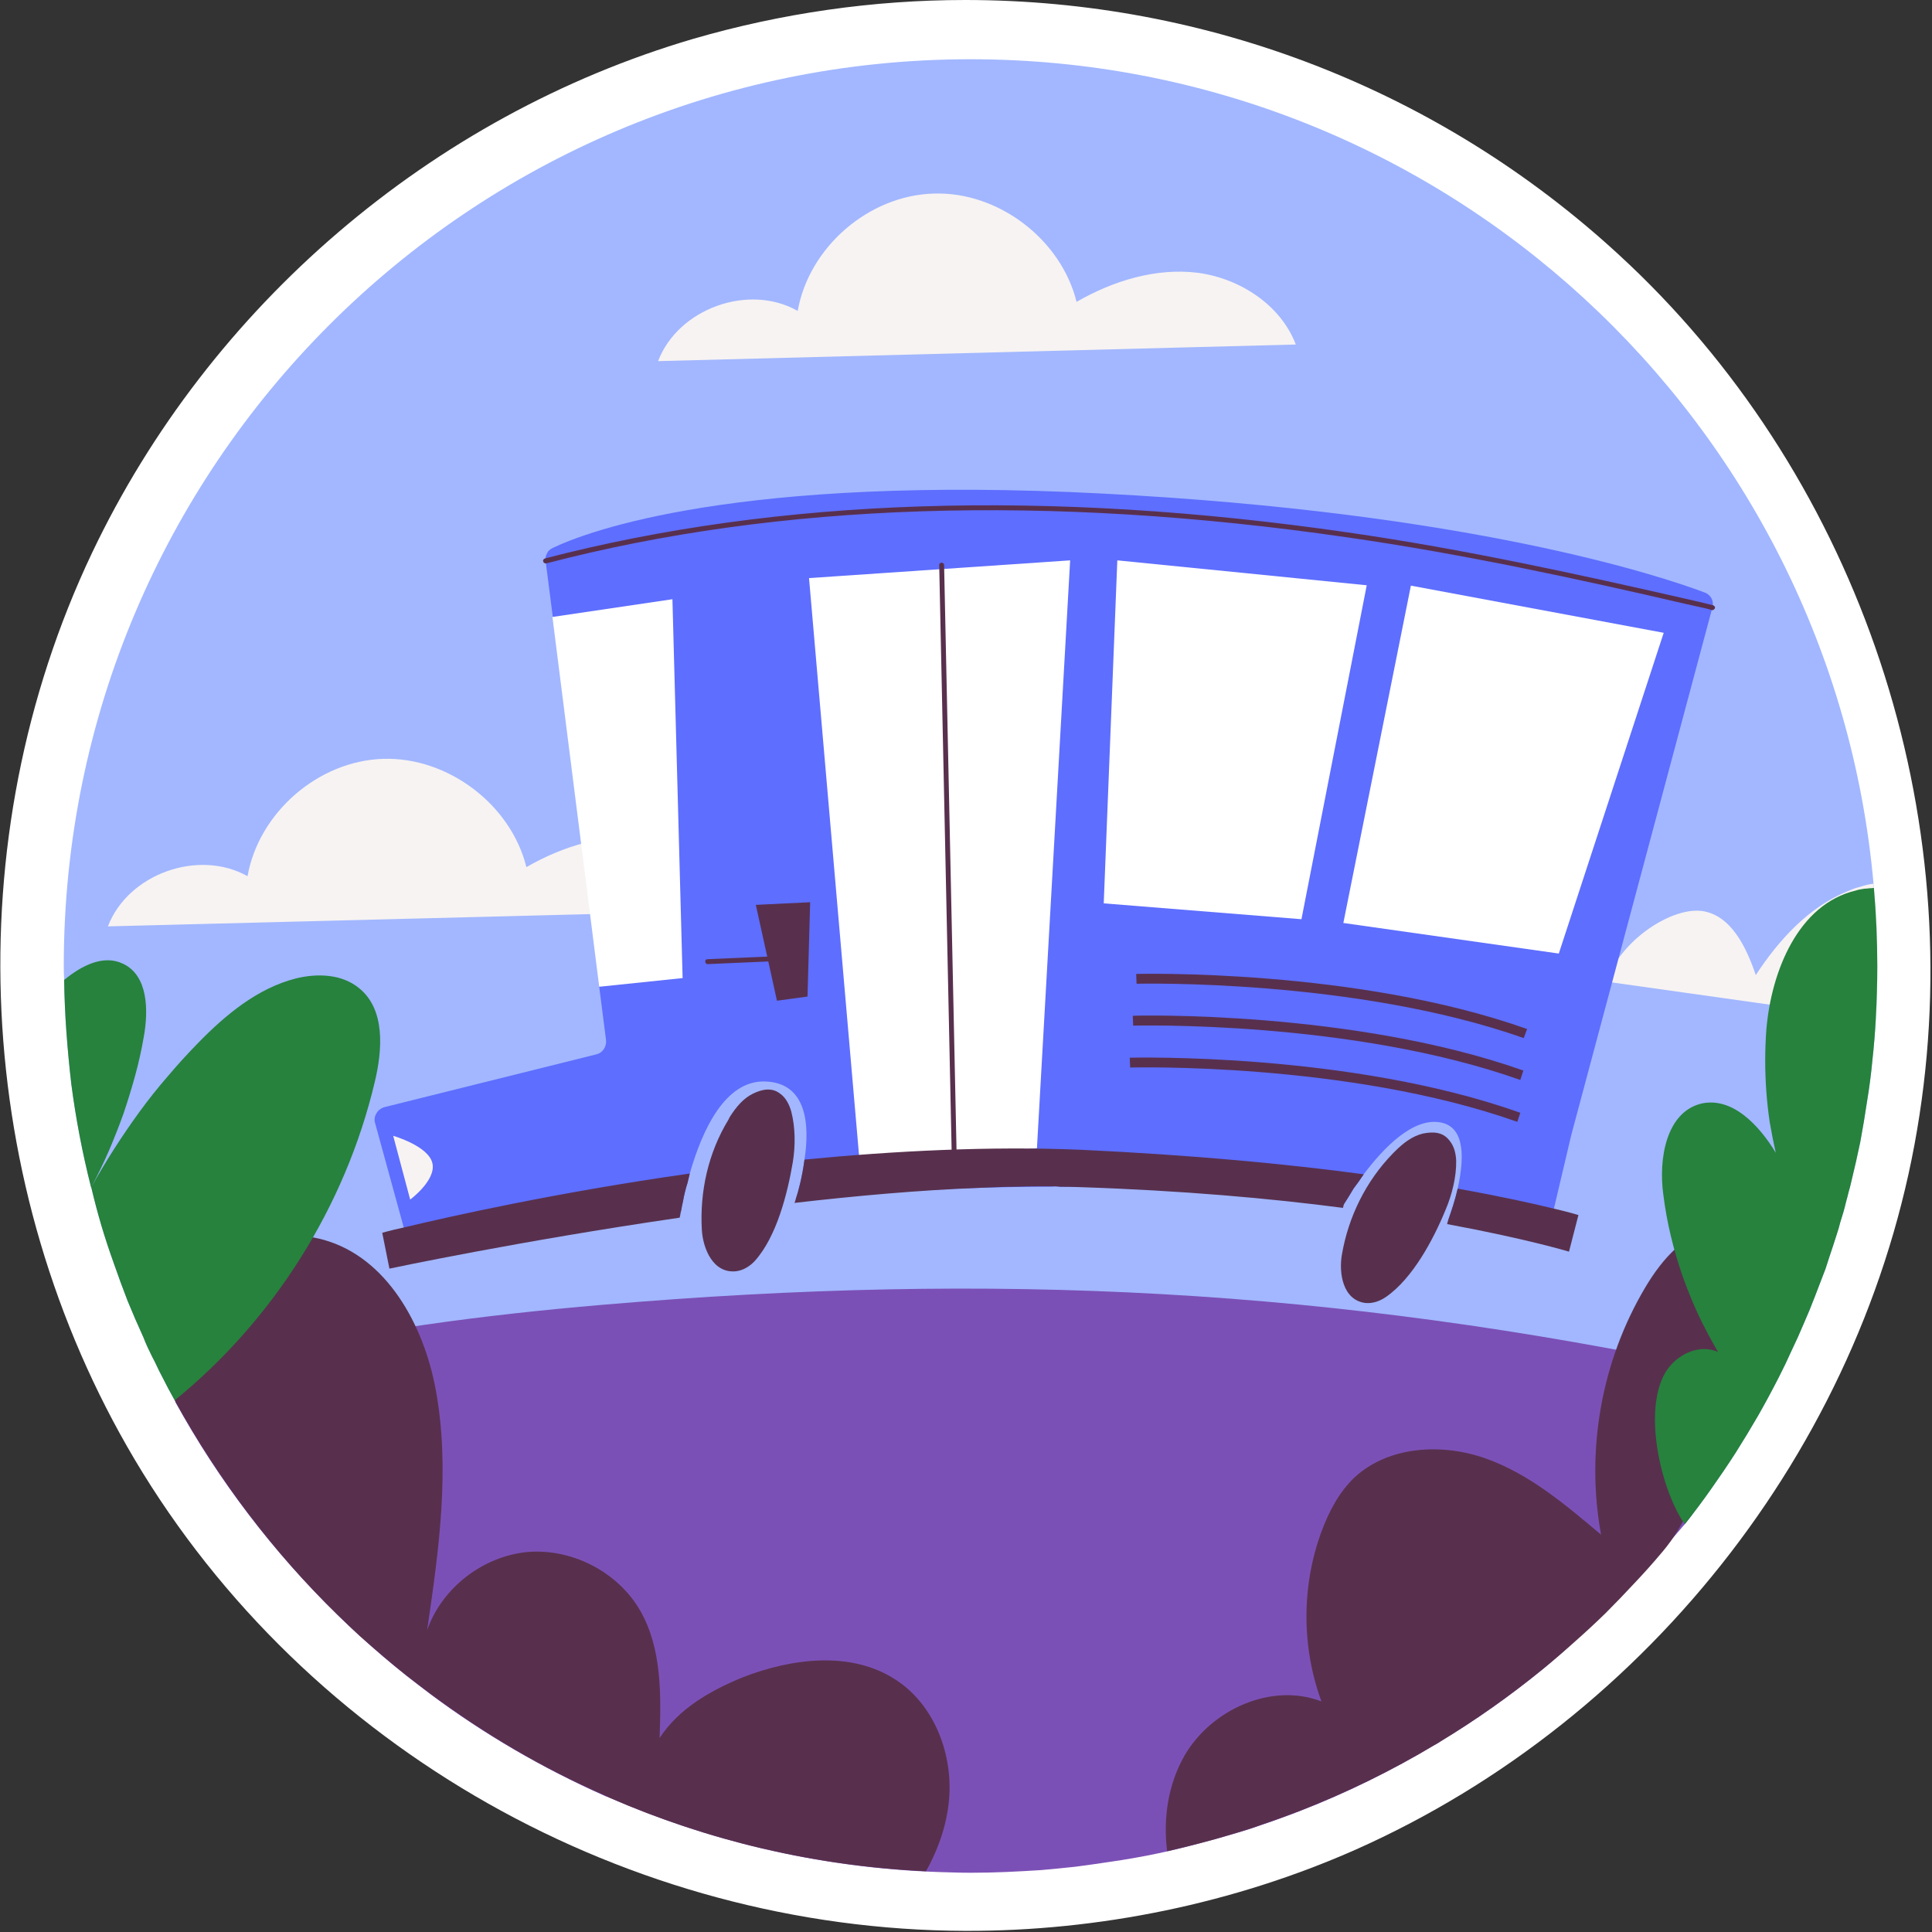
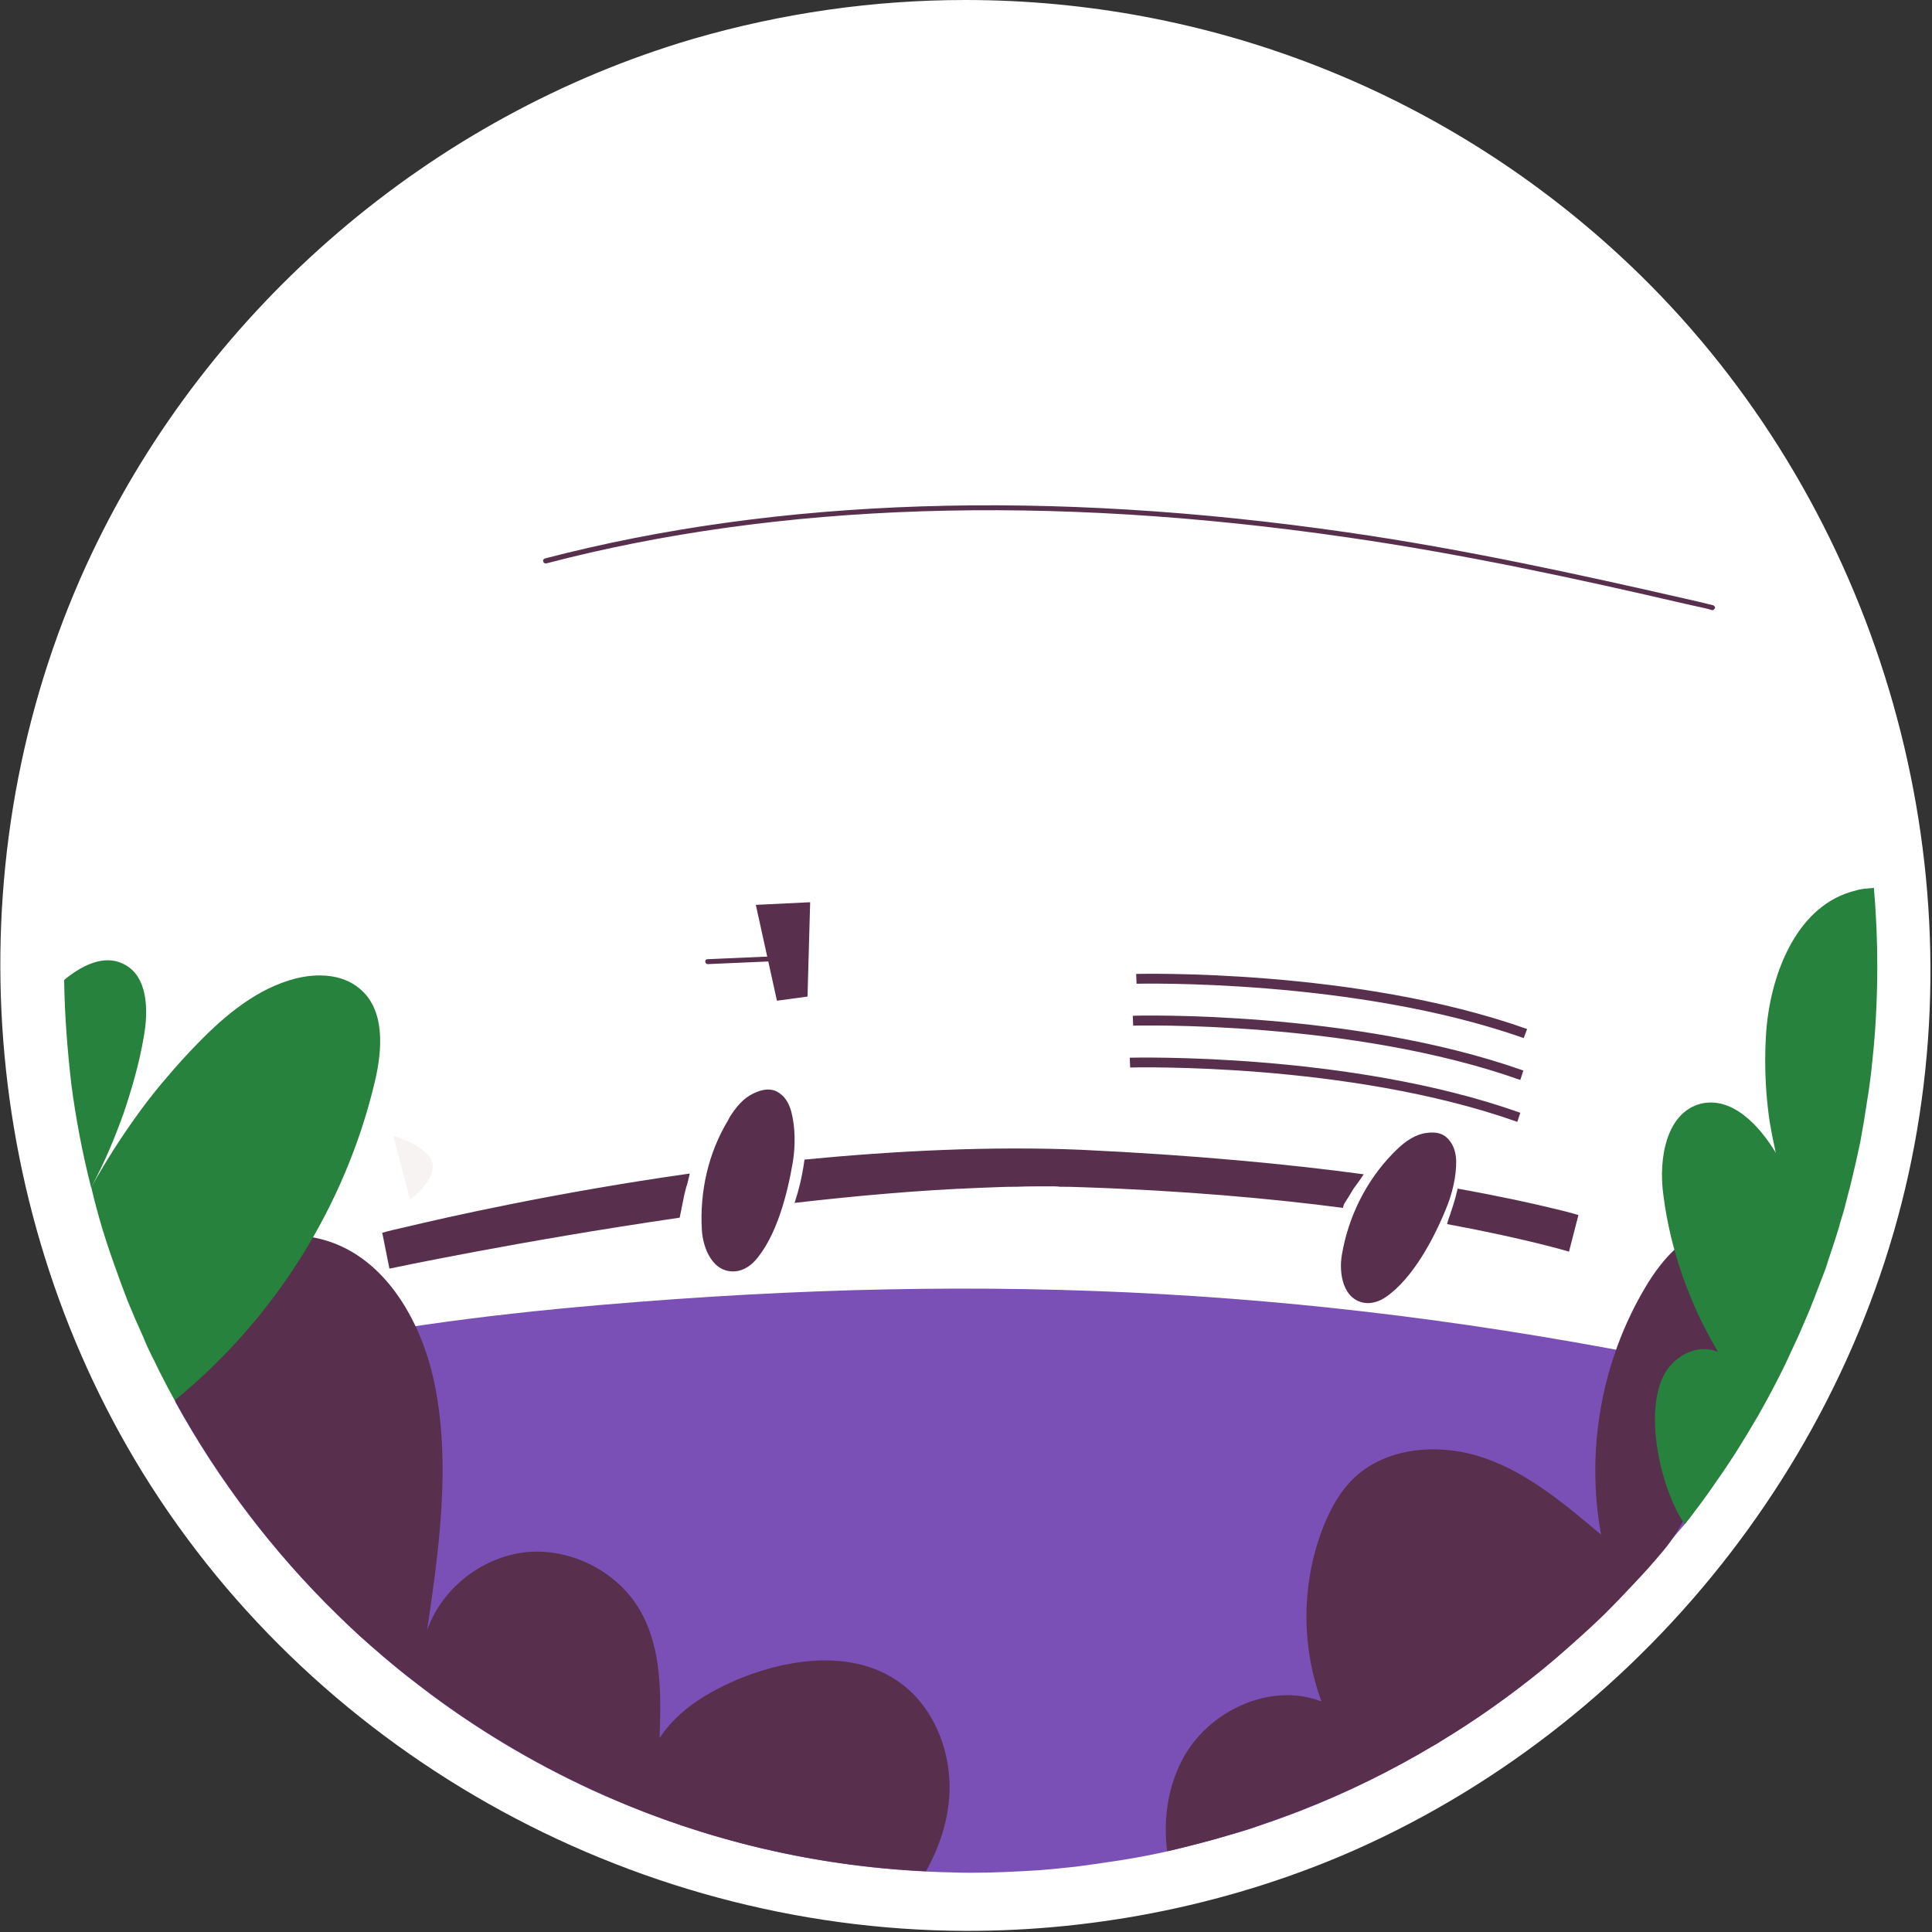
<svg xmlns="http://www.w3.org/2000/svg" version="1.2" viewBox="0 0 512 512" width="512" height="512">
  <rect x="0" y="0" width="512" height="512" fill="#333333" stroke="none" />
  <title>school-bus-svg</title>
  <style>
		.s0 { fill: #ffffff } 
		.s1 { fill: #a2b7ff } 
		.s2 { fill: #f7f3f2 } 
		.s3 { fill: #7b50b6 } 
		.s4 { fill: #5e6eff } 
		.s5 { fill: #58304d } 
		.s6 { fill: #26823d } 
	</style>
  <g id="Layer">
    <path id="Layer" class="s0" d="m255.8 511.7c-89.3-0.3-174.4-48-220.1-124.9-42.9-72.3-47.5-164.1-11.3-240.3 31.1-65.4 89.9-115.8 159.3-136.2 23.4-6.8 47.7-10.3 72.1-10.3 64.3 0 125.8 23.9 173.1 67.4 62.3 57.2 92.6 144.5 79.8 228-12.9 85-71 159.9-149.5 194.8-32.1 14.2-67.9 21.6-103.4 21.5z" />
-     <path id="Layer" class="s1" d="m497.5 256q0 7.1-0.4 14.1-0.3 5.5-0.9 10.9-0.5 5.4-1.4 10.8-0.8 5.4-1.8 10.8-1.1 5.3-2.4 10.6-0.3 1.4-0.7 2.7-0.3 1.3-0.7 2.7-0.3 1.3-0.7 2.7-0.4 1.3-0.8 2.6-0.4 1.6-0.9 3.1-0.5 1.5-1 3.1-0.5 1.5-1 3-0.5 1.6-1 3.1-1.4 3.7-2.8 7.3-1.4 3.7-3 7.3-1.5 3.6-3.2 7.1-1.6 3.6-3.4 7.1-2.6 5.1-5.5 10.2-2.9 5-6 9.9-3.1 4.8-6.5 9.6-3.3 4.7-6.9 9.2c-2.4 3.1-106.7-33.5-153-19-4.7 1.5-45.8 7.5-50.5 8.7-30.1 7.4-48.6-25.4-79.3-29.9-46-6.8-24.7 55.5-59.5 24.9-20.7-18.2-44.4 7.2-57.7-17q-0.1-0.2-0.2-0.5-1.8-3.2-3.4-6.4-0.7-1.3-1.3-2.6-0.6-1.3-1.3-2.6-0.6-1.2-1.2-2.5-0.6-1.3-1.1-2.6-2.2-4.8-4.2-9.7-1.9-4.9-3.6-9.8-1.8-5-3.3-10-1.5-5.1-2.7-10.2-0.1-0.1-0.1-0.2-1.7-6.7-3-13.5-1.3-6.8-2.2-13.7-0.8-6.9-1.3-13.8-0.5-6.9-0.6-13.8-0.1-1.8-0.1-3.7c0-132.7 107.6-240.3 240.3-240.3 125.3 0 228.3 96 239.3 218.4 0 0.4 0.1 0.9 0.1 1.3q0.9 10.2 0.9 20.6z" />
-     <path id="Layer" class="s2" d="m28.6 245.5c5.3-13.9 24-20.6 37-13.3 3-16.9 18.8-30.6 36-31.1 17.1-0.5 33.8 12.1 37.9 28.7 9.7-5.6 21.1-9.1 32.2-7.6 11.2 1.4 21.9 8.4 25.9 19zm145.8-149.8c5.3-13.9 24-20.7 37-13.3 3-16.9 18.8-30.6 36-31.1 17.1-0.6 33.8 12.1 37.9 28.7 9.7-5.6 21.1-9.1 32.2-7.7 11.1 1.5 21.9 8.5 25.9 19zm323.1 160.3q0 7.2-0.4 14.2l-71.7-10.1c3.3-7.6 9.6-13.8 17.1-17.1 2.7-1.1 5.5-1.9 8.4-1.6 7.8 1 11.9 9.6 14.4 17 6.1-9.3 14-18 24.3-22.2q0.9-0.4 1.7-0.7 0.9-0.3 1.7-0.5 0.9-0.3 1.7-0.5 0.9-0.2 1.8-0.3 1 10.8 1 21.8z" />
    <path id="Layer" class="s3" d="m455 363c-8.4 16.6 3.5 26.8-8.5 40.9-9.6 11.4-26.2 29.1-37.7 38.5-8.6 7-17.7 13.5-27.3 19.2q-0.1 0.1-0.2 0.2-0.2 0.1-0.3 0.2-0.2 0.1-0.3 0.2-0.1 0-0.3 0.1c-11.5 6.9-23.6 12.9-36.3 17.8-0.3 0.1-0.7 0.2-1 0.4q-5.9 2.2-11.9 4.2-6.1 1.9-12.2 3.5-6.1 1.7-12.3 3-6.2 1.3-12.5 2.2-4.6 0.7-9.2 1.3-4.6 0.5-9.2 0.9-4.7 0.3-9.3 0.5-4.7 0.2-9.3 0.2-2.6 0-5.3-0.1c-32.1-0.7-62.6-7.7-90.4-19.8-0.4-0.2-0.9-0.3-1.3-0.5-16.4-7.3-31.9-16.3-46.1-26.9q-3.3-2.5-6.5-5-3.1-2.5-6.2-5.1-3.1-2.7-6.1-5.4-3-2.7-5.9-5.6c-16.9-16.5-31.4-35.4-42.9-56.3 0 0 2.1-6 0.9-8.3 9.3-2.1 13.2-2.2 18.2-3.4 30.8-7.3 62.4-11.4 93.9-14.1 104.2-8.9 193.3-4.4 295.5 17.2z" />
-     <path id="Layer" class="s4" d="m453.8 161l-37.4 139.8-4.6 19.5-1.3 5.9c-0.5 1.9-2.4 3.1-4.3 2.5-4-1.2-11.5-3.2-22.4-5.4 0.8-2.3 1.8-5.2 2.5-8.3 1.7-7.7 2.1-16.1-4.3-17.5-7.5-1.6-15.5 6.9-20.6 13.7q-0.7 1-1.3 1.9-0.7 1-1.4 1.9-0.6 1-1.2 2-0.6 0.9-1.2 1.9c-19.7-2.5-44.9-4.5-75.4-4.4q-0.7-0.1-1.4-0.1c-0.4 0.1-0.9 0.1-1.3 0.1-6.3 0-12.6 0.1-18.8 0.3-16.7 0.5-33.1 1.6-48.5 2.9 0.6-1.7 1.7-5.8 2.3-10.4 1.4-9.1 0.7-20.4-10.5-20.7-10.5-0.3-16.6 12.8-19.9 24.4q-0.3 1.3-0.6 2.5-0.4 1.2-0.7 2.5-0.3 1.2-0.5 2.4-0.3 1.3-0.5 2.5c-34.1 4.1-59.9 9-68.5 10.7q-0.7 0.1-1.3 0-0.6-0.1-1.2-0.5-0.5-0.3-0.9-0.8-0.4-0.6-0.6-1.2l-1-3.8-7.6-27.7q-0.2-0.6-0.1-1.3 0.1-0.7 0.5-1.3 0.3-0.6 0.9-1 0.5-0.4 1.2-0.6l56.2-14c1.6-0.4 2.7-2 2.5-3.8l-1.8-14.1 10.9-51.7-23.2-46.3-1.9-14.8q-0.1-0.6 0-1.1 0.1-0.5 0.4-1 0.2-0.5 0.6-0.8 0.4-0.4 0.9-0.6c9.2-4.4 48.9-19.4 145.7-14.4 97.1 5 147.5 21.7 159.5 26.2 1.7 0.6 2.6 2.3 2.1 4z" />
    <path id="Layer" class="s0" d="m180.9 259.2l-22.1 2.3-12.4-98 31.8-4.7zm47 49.8l-13.5-155.8 69.2-4.7-8.8 155.8zm64.6-69.6l3.6-90.9 66.1 6.6-17.3 88.5z" />
-     <path id="Layer" class="s5" d="m252.8 305.9q-0.1 0-0.2-0.1-0.2 0-0.3-0.1 0-0.1-0.1-0.2 0-0.2 0-0.3l-3.3-155.4q0-0.2 0-0.3 0.1-0.1 0.2-0.2 0.1-0.1 0.2-0.1 0.1-0.1 0.2-0.1c0.4 0 0.7 0.3 0.7 0.7l3.3 155.4q0 0.1-0.1 0.2 0 0.2-0.1 0.3-0.1 0.1-0.2 0.1-0.1 0.1-0.3 0.1z" />
    <path id="Layer" class="s0" d="m356 244.6l17.9-89.4 67 12.5-27.8 85z" />
    <path id="Layer" class="s5" d="m403.8 275.1c-44.8-15.8-102-14.4-102.6-14.4l-0.1-2.6c0.6 0 58.3-1.5 103.6 14.6zm-0.9 11.1c-44.8-15.9-102-14.4-102.6-14.4l-0.1-2.6c0.6-0.1 58.3-1.5 103.5 14.5zm-0.8 11.1c-44.9-15.9-102-14.4-102.6-14.4l-0.1-2.6c0.6 0 58.3-1.5 103.5 14.6z" />
    <path id="Layer" class="s2" d="m104.2 301l4.5 16.9c0 0 6.9-5.1 5.9-9.6-1-4.6-10.4-7.3-10.4-7.3z" />
    <path id="Layer" class="s5" d="m107 325.3c11.7-2.8 40.5-9.3 75.8-14.3q-0.3 1.3-0.6 2.5-0.4 1.2-0.7 2.5-0.3 1.2-0.5 2.4-0.3 1.3-0.5 2.5-0.1 0.2-0.1 0.5-0.1 0.2-0.1 0.4 0 0.2-0.1 0.5 0 0.2-0.1 0.4c-42.6 6.2-76.9 13.5-76.9 13.5l-1.9-9.5c0 0 2-0.6 5.7-1.4zm254.4-14.1q-0.7 1-1.3 1.9-0.7 0.9-1.4 1.9-0.6 1-1.2 2-0.6 0.9-1.2 1.9-0.2 0.4-0.2 0.4l-0.2 0.8c-19.1-2.5-42.5-4.6-69.8-5.5q-2.6-0.1-5.2-0.1-0.7-0.1-1.4-0.1-2.5 0-5 0-2.5 0-5 0.1-2.5 0-5 0.1-2.5 0.1-5.1 0.2c-15.8 0.6-32.5 2.1-49 4l0.2-0.1c0 0 0.1-0.3 0.3-1 0.6-1.7 1.7-5.8 2.3-10.4 23.8-2.3 49-3.6 73.2-2.6 29.9 1.4 55 3.8 75 6.5zm56.9 10.8l-2.5 9.7c0 0-11.2-3.4-32.3-7.3q0.1-0.5 0.3-1.1c0.8-2.3 1.8-5.2 2.5-8.3 11.7 2.1 20.2 4 25.5 5.3 4.3 1 6.5 1.7 6.5 1.7zm35.5-160.3q0 0 0 0 0 0-0.1 0 0 0 0 0 0 0 0 0-0.9-0.3-1.8-0.5-0.9-0.2-1.8-0.4-0.9-0.2-1.8-0.4-0.9-0.2-1.8-0.4c-28.4-6.6-58.9-13.2-89.5-17.6-79.2-11.5-150.6-9.2-212.2 6.9q-0.2 0-0.3 0-0.1 0-0.2-0.1-0.2 0-0.2-0.1-0.1-0.1-0.1-0.3-0.1-0.1-0.1-0.2 0.1-0.2 0.1-0.3 0.1-0.1 0.2-0.2 0.1 0 0.2-0.1c61.8-16.1 133.4-18.4 212.8-6.9 30.6 4.4 61.1 11.1 89.6 17.6q3.6 0.8 7.2 1.7 0.2 0.1 0.4 0.3 0.1 0.2 0.1 0.4-0.1 0.3-0.3 0.4-0.1 0.2-0.4 0.2zm-266.3 93.8q-0.3 0-0.4-0.2-0.2-0.2-0.2-0.5 0-0.2 0.1-0.4 0.2-0.2 0.5-0.2l18.4-0.8c0.3 0 0.6 0.3 0.7 0.6q0 0.2-0.1 0.3 0 0.1-0.1 0.2-0.1 0.1-0.2 0.2-0.1 0-0.3 0l-18.4 0.8z" />
    <path id="Layer" fill-rule="evenodd" class="s5" d="m205.9 265.2l-5.6-25.4 14.4-0.7-0.7 25zm-12.5 30.8c1.6-2.5 3.5-4.9 6.2-6.2 2.3-1.1 4.9-1.7 7.1 0 1.6 1.1 2.5 3 3 4.8 1.1 4.2 1.1 9.2 0.4 13.4-1.4 8.3-4.3 19.8-10.1 26.2-1.3 1.4-3.1 2.5-5 2.7-6.1 0.6-8.7-6.1-9-10.9-0.6-10.2 1.7-20.5 7-29.2q0.2-0.4 0.4-0.8zm176.3 9.1c2.1-2.1 4.5-4 7.4-4.7 2.6-0.5 5.1-0.5 6.9 1.7 1.3 1.5 1.8 3.4 1.9 5.4 0.1 4.3-1.1 9.1-2.8 13.1-3.2 7.8-8.7 18.2-15.8 23.1-1.6 1.1-3.5 1.8-5.5 1.6-6-0.8-7-8-6.2-12.7 1.7-10.1 6.4-19.6 13.5-26.9q0.3-0.3 0.6-0.6zm113.6 8.1c-0.9 3.6 2.7 6.6 1.6 10.1-1.2 4.2-2 6.8-3.4 10.8-3.5 9.9-13.5 14.2-18.2 23.5-8.5 16.6-10.7 39.5-22.7 53.6q-3.6 4.3-7.4 8.3-3.8 4.1-7.7 8-4 3.9-8.2 7.6-4.1 3.7-8.4 7.2c-8.7 7.1-17.8 13.5-27.3 19.3q-0.2 0.1-0.3 0.2-0.1 0.1-0.3 0.1-0.1 0.1-0.3 0.2-0.1 0.1-0.2 0.2h-0.1c-11.5 6.9-23.6 12.8-36.2 17.7-0.4 0.2-0.7 0.3-1.1 0.4q-4.1 1.6-8.3 3-4.2 1.5-8.4 2.7-4.2 1.3-8.5 2.4-4.3 1.1-8.6 2.1c-1.1-8.9 0.3-17.9 4.7-25.5 7.1-12.1 23-19.3 36.2-14.2-5.3-14.4-5.3-30.6 0-45 2-5.4 4.7-10.5 8.8-14.4 9-8.3 23.1-9.1 34.7-5 11.6 4.1 21.2 12.3 30.6 20.2-4.1-22.3 0.1-46 11.7-65.5 4.5-7.6 11-15.1 19.8-16 7.8-0.9 15.1 3.8 21.6 8.2 1.2-8.2-0.9-15.2 5.9-20.2zm-231.7 162.4c-0.4 7.2-2.7 14-6.2 20.3-29.7-1.4-58-8.2-83.9-19.5-0.4-0.2-0.8-0.4-1.2-0.6-16.5-7.2-31.9-16.3-46.2-26.9q-3.2-2.4-6.4-4.9-3.2-2.5-6.3-5.2-3.1-2.6-6.1-5.3-3-2.8-5.9-5.6c-16.9-16.5-31.6-35.9-43.1-56.8 0 0 3.4-7 2.2-9.4-1.7-3.3 2.1-7.3 0.6-10.8 3-5.5-4.3-7.3 0.3-11.6 9.6-9.2 23.8-14.3 36.5-10.7 16.6 4.7 26.3 22.4 29.5 39.3 4 21.1 0.9 42.9-2.2 64.1 3.9-11.2 14.8-19.6 26.6-20.7 11.8-1 24 5.3 29.9 15.6 5.7 10 5.5 22.2 5.1 33.7 5-7.7 13.3-12.5 21.8-16 13.2-5.2 29.2-7.2 41 0.7 9.7 6.4 14.6 18.7 14 30.3z" />
    <path id="Layer" class="s6" d="m497.5 256q0 7.1-0.4 14.1-0.3 5.5-0.9 10.9-0.5 5.4-1.4 10.8-0.8 5.4-1.8 10.8-1.1 5.3-2.4 10.6-0.3 1.4-0.7 2.7-0.3 1.3-0.7 2.7-0.3 1.3-0.7 2.7-0.4 1.3-0.8 2.6-0.4 1.6-0.9 3.1-0.5 1.5-1 3.1-0.5 1.5-1 3-0.5 1.6-1 3.1-1.4 3.7-2.8 7.3-1.4 3.7-3 7.3-1.5 3.6-3.2 7.1-1.6 3.6-3.4 7.1-2.6 5.1-5.5 10.2-2.9 5-6 9.9-3.1 4.8-6.5 9.6-3.3 4.7-6.9 9.2-0.1-0.1-0.1-0.2-0.1-0.1-0.2-0.2-0.1-0.1-0.1-0.2-0.1-0.1-0.2-0.2c-6-9.5-10.4-29.3-4.6-39.3 2.8-4.8 9-7.8 14-5.5q-2.8-4.8-5.2-9.8-2.3-5-4.2-10.3-1.8-5.2-3.1-10.6-1.3-5.4-2-11c-1.3-9.4 0.7-21.7 9.9-24.1 8.3-2 15.5 5.7 19.9 13q-0.9-4-1.6-8.1-0.6-4-0.9-8.1-0.3-4.1-0.3-8.2 0-4.1 0.3-8.2c1.3-15.6 8.5-33.3 23.7-36.9q0.6-0.2 1.2-0.3 0.6-0.1 1.2-0.2 0.6 0 1.2-0.1 0.6 0 1.2-0.1 0.9 10.3 0.9 20.7zm-398.2 30.8c-7.8 32.9-26.8 63-53 84.3q-1.8-3.2-3.4-6.4-0.7-1.3-1.3-2.6-0.6-1.3-1.3-2.6-0.6-1.2-1.2-2.5-0.6-1.3-1.1-2.6-2.2-4.8-4.2-9.7-1.9-4.9-3.6-9.8-1.8-5-3.3-10-1.5-5.1-2.7-10.2-0.1-0.1-0.1-0.2-1.7-6.7-3-13.5-1.3-6.8-2.2-13.7-0.8-6.9-1.3-13.8-0.5-6.9-0.6-13.8c4.6-3.8 10.4-6.8 15.6-4.3 6.6 3.1 6.8 12.2 5.5 19.4q-0.9 5.2-2.3 10.3-1.4 5.1-3.1 10.1-1.8 5-3.9 9.9-2.1 4.8-4.6 9.5 2.9-5.2 6.1-10.2 3.2-5 6.7-9.8 3.5-4.8 7.4-9.3 3.8-4.5 8-8.8c7.3-7.5 15.8-14.6 26-17.2 5.7-1.4 12.2-1.2 16.8 2.6 6.9 5.6 6.2 16.2 4.1 24.9z" />
  </g>
</svg>